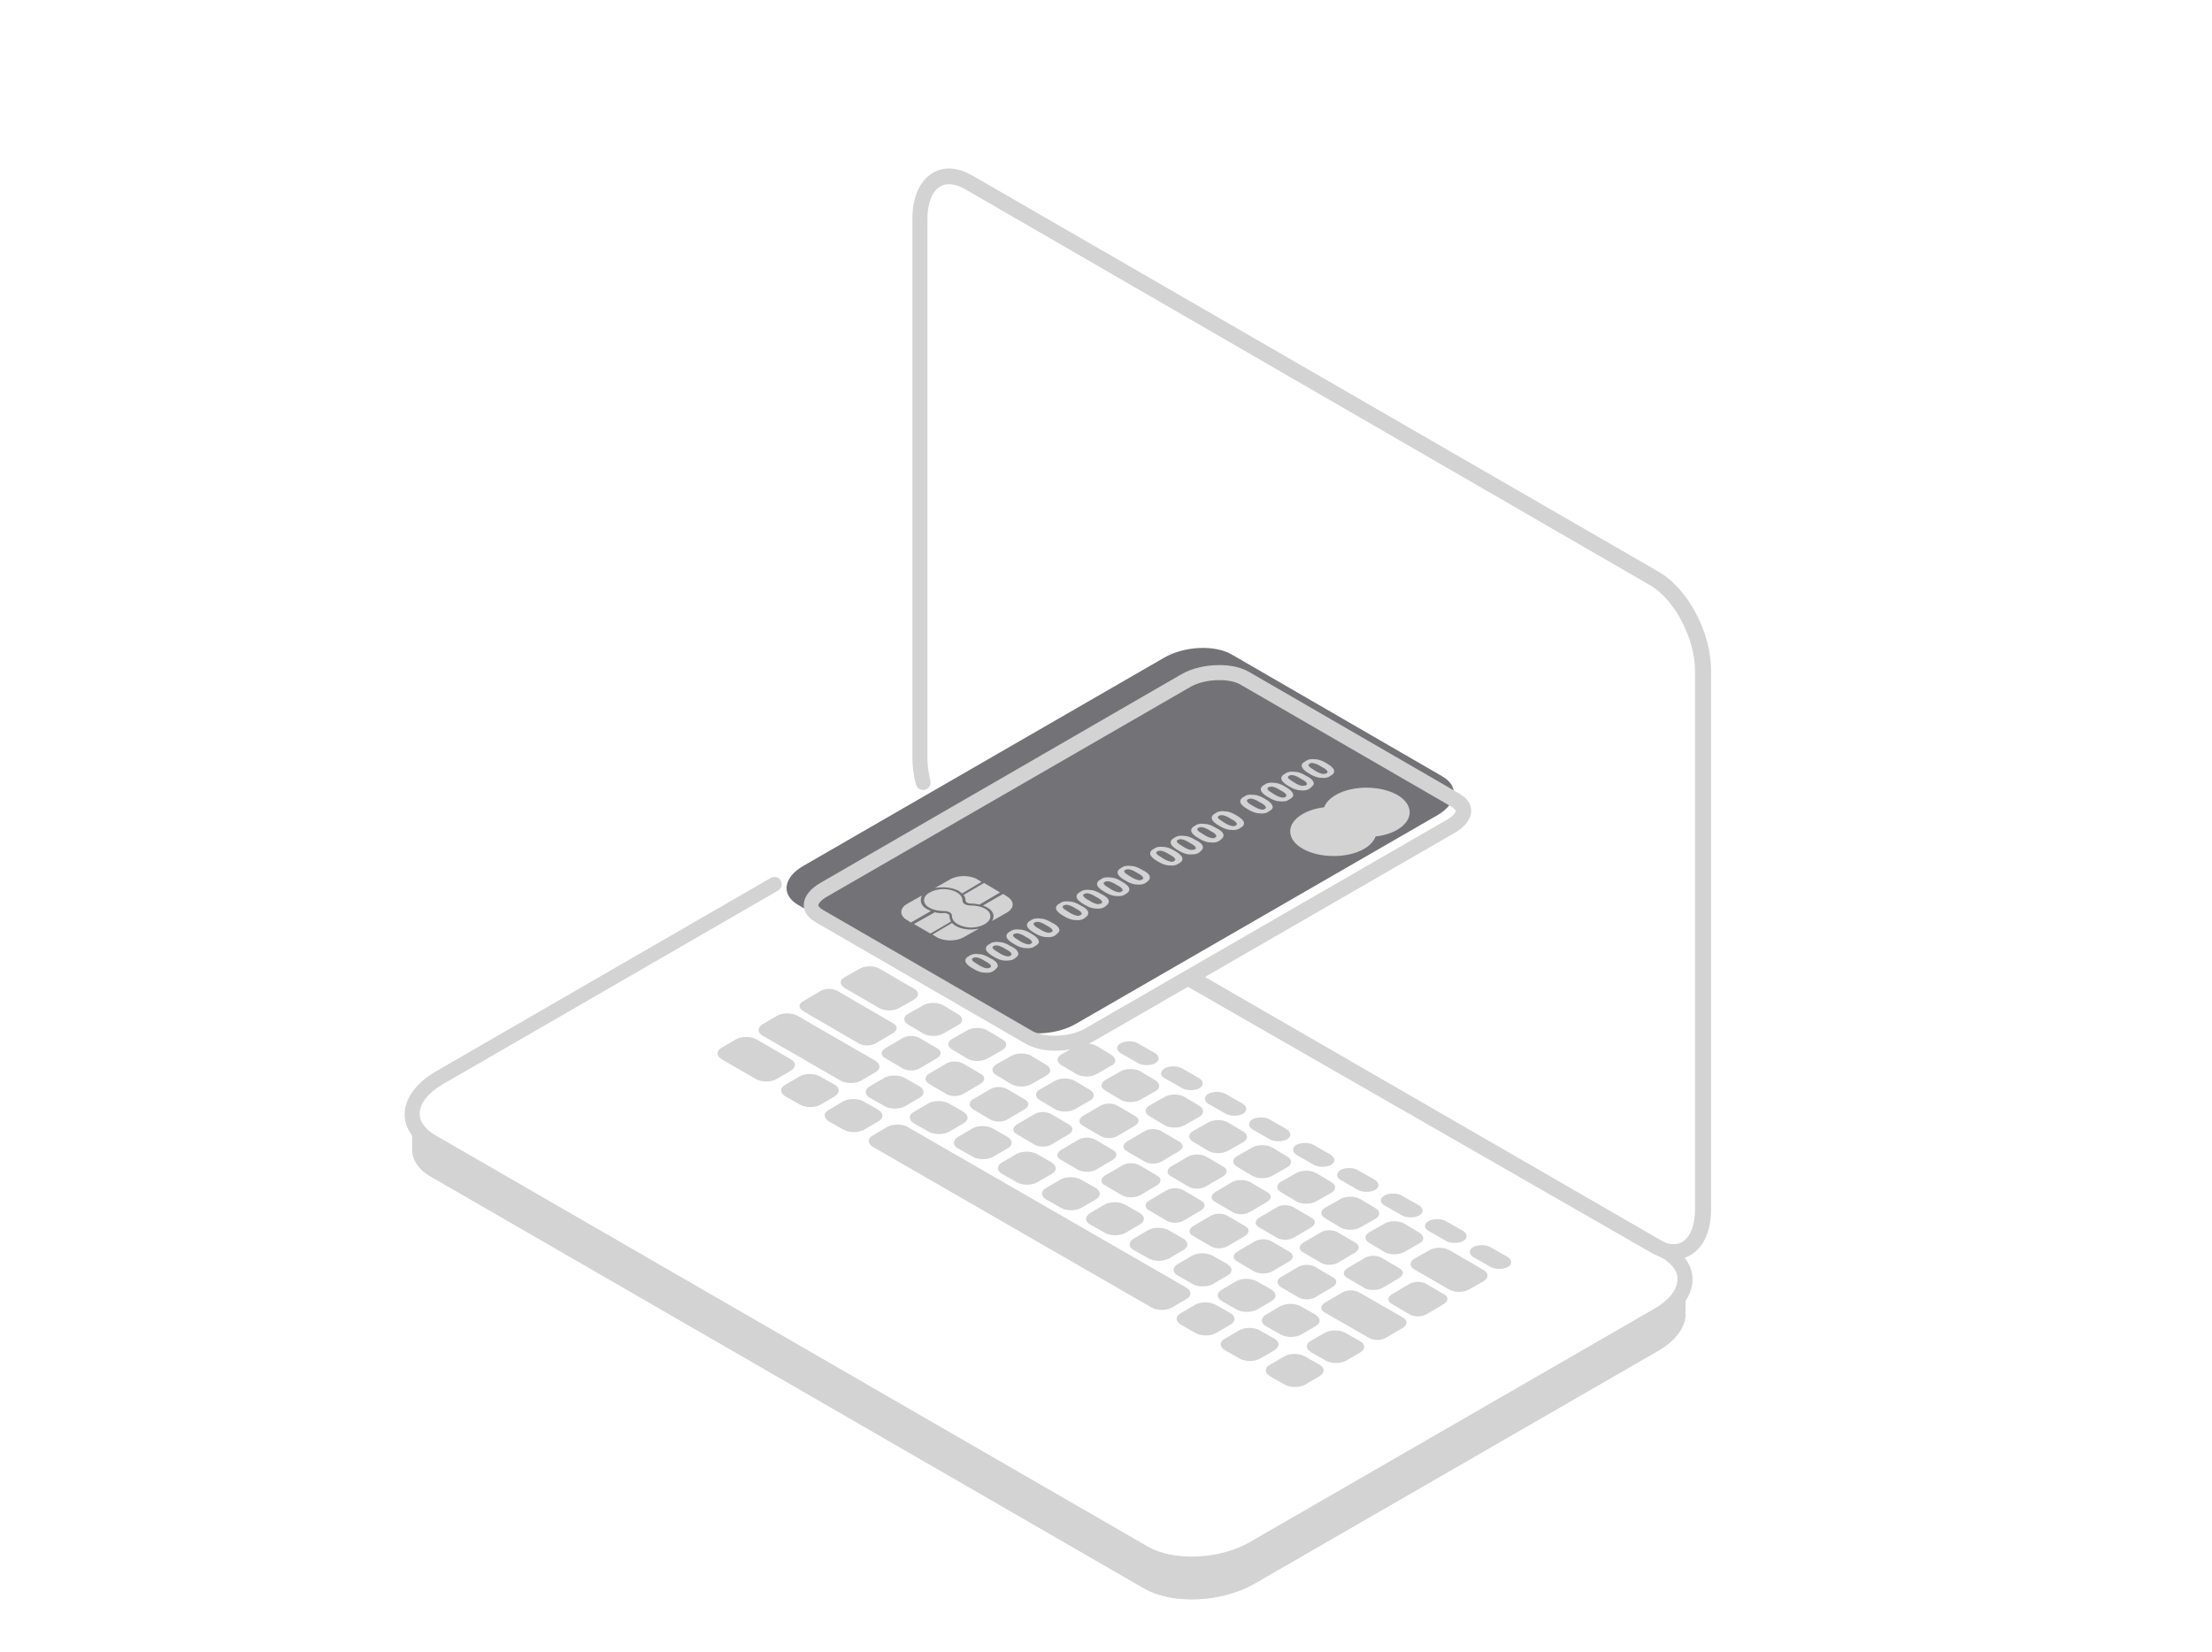
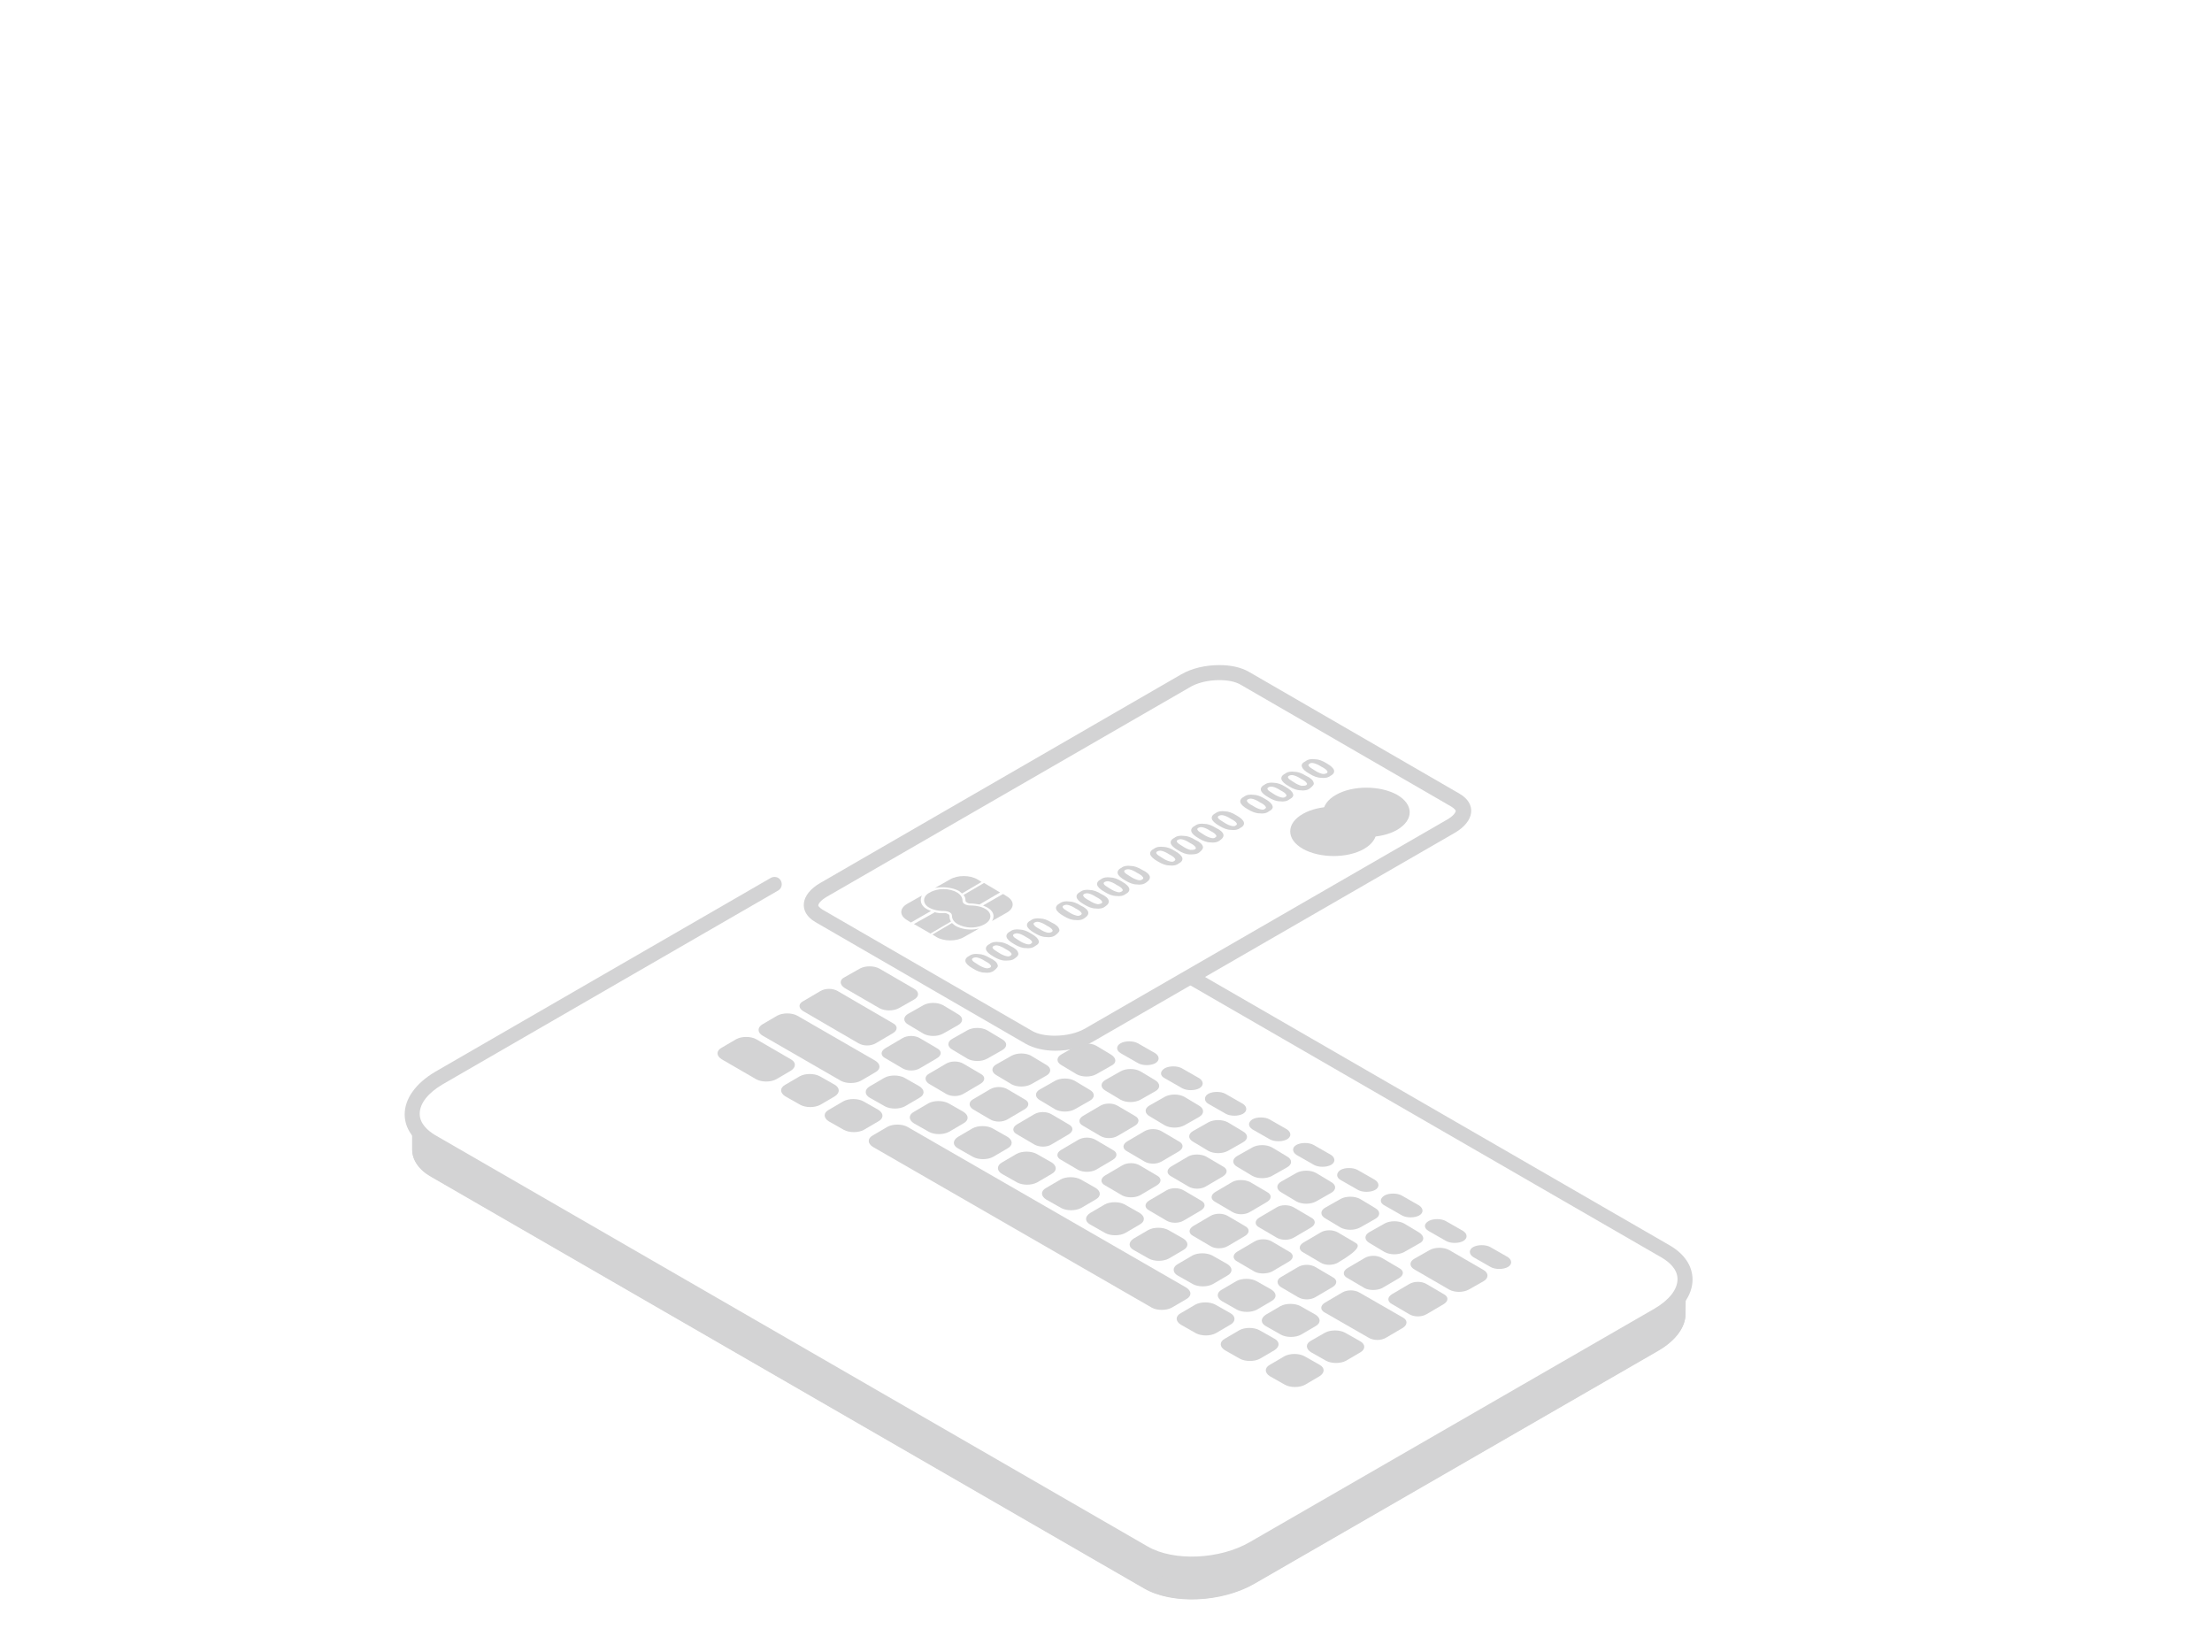
<svg xmlns="http://www.w3.org/2000/svg" width="249" height="186" viewBox="0 0 249 186" fill="none">
  <g>
    <path d="M189.679 143.978C189.679 145.387 188.665 146.853 186.636 148.037L141.093 174.306C137.429 176.392 131.905 176.674 128.749 174.814L48.541 128.532C47.02 127.63 46.343 126.446 46.4 125.206C46.4 125.262 46.4 125.319 46.4 125.431C46.4 125.488 46.4 129.378 46.4 129.434C46.4 130.561 47.132 131.689 48.541 132.478L128.805 178.816C131.962 180.62 137.485 180.395 141.149 178.309L186.692 152.039C188.721 150.855 189.736 149.333 189.736 147.924C189.679 147.586 189.736 144.993 189.679 143.978Z" fill="#D3D3D4" />
    <path d="M141.769 175.941L140.304 176.787C138.613 177.745 136.414 178.309 134.16 178.309C132.356 178.309 130.778 177.971 129.651 177.294L128.185 176.449C129.82 177.351 131.905 177.801 134.216 177.801C136.865 177.745 139.627 177.125 141.769 175.941ZM46.4 125.15C46.4 125.206 46.4 125.262 46.4 125.375C46.4 125.431 46.4 129.321 46.4 129.377C46.4 130.505 47.132 131.632 48.541 132.422L128.805 178.76C130.214 179.605 132.187 180 134.16 180C136.584 180 139.176 179.38 141.149 178.252L186.692 151.983C188.721 150.799 189.736 149.277 189.736 147.868C189.736 147.642 189.792 144.993 189.736 144.034C189.736 145.444 188.721 146.909 186.692 148.093L141.149 174.363C139.12 175.49 136.584 176.11 134.16 176.11C132.131 176.11 130.214 175.716 128.805 174.87L48.541 128.532C47.02 127.63 46.343 126.446 46.4 125.15Z" fill="#D3D3D4" />
    <path d="M126.156 118.554L128.128 119.681C128.636 119.963 129.537 119.963 130.045 119.681C130.552 119.4 130.552 118.892 130.045 118.554L128.072 117.426C127.565 117.145 126.663 117.145 126.156 117.426C125.648 117.708 125.592 118.216 126.156 118.554Z" fill="#D3D3D4" />
    <path d="M131.116 121.373L133.089 122.5C133.596 122.782 134.498 122.782 135.005 122.5C135.512 122.218 135.512 121.711 135.005 121.373L133.032 120.245C132.525 119.963 131.623 119.963 131.116 120.245C130.552 120.583 130.552 121.091 131.116 121.373Z" fill="#D3D3D4" />
    <path d="M136.021 124.248L137.994 125.375C138.501 125.657 139.403 125.657 139.91 125.375C140.417 125.093 140.417 124.586 139.91 124.248L137.937 123.12C137.43 122.838 136.528 122.838 136.021 123.12C135.514 123.402 135.514 123.966 136.021 124.248Z" fill="#D3D3D4" />
    <path d="M140.98 127.123L142.953 128.25C143.46 128.532 144.362 128.532 144.869 128.25C145.376 127.968 145.376 127.461 144.869 127.123L142.896 125.995C142.389 125.713 141.487 125.713 140.98 125.995C140.473 126.333 140.473 126.784 140.98 127.123Z" fill="#D3D3D4" />
    <path d="M145.941 129.998L147.914 131.125C148.421 131.407 149.323 131.407 149.83 131.125C150.337 130.843 150.337 130.336 149.83 129.998L147.857 128.87C147.35 128.588 146.448 128.588 145.941 128.87C145.433 129.152 145.433 129.659 145.941 129.998Z" fill="#D3D3D4" />
    <path d="M150.9 132.816L152.873 133.944C153.38 134.225 154.282 134.225 154.789 133.944C155.296 133.662 155.296 133.154 154.789 132.816L152.816 131.689C152.309 131.407 151.407 131.407 150.9 131.689C150.392 132.027 150.392 132.534 150.9 132.816Z" fill="#D3D3D4" />
    <path d="M155.86 135.691L157.833 136.819C158.34 137.1 159.242 137.1 159.749 136.819C160.256 136.537 160.256 136.029 159.749 135.691L157.776 134.564C157.269 134.282 156.367 134.282 155.86 134.564C155.296 134.902 155.296 135.409 155.86 135.691Z" fill="#D3D3D4" />
    <path d="M160.821 138.566L162.794 139.694C163.301 139.975 164.203 139.975 164.71 139.694C165.217 139.412 165.217 138.904 164.71 138.566L162.737 137.439C162.23 137.157 161.328 137.157 160.821 137.439C160.257 137.777 160.257 138.228 160.821 138.566Z" fill="#D3D3D4" />
    <path d="M165.837 141.498L167.81 142.625C168.317 142.907 169.219 142.907 169.726 142.625C170.234 142.343 170.234 141.836 169.726 141.498L167.754 140.37C167.246 140.088 166.345 140.088 165.837 140.37C165.33 140.652 165.33 141.159 165.837 141.498Z" fill="#D3D3D4" />
    <path d="M125.086 118.723L123.395 117.708C122.775 117.37 121.817 117.37 121.197 117.708L119.506 118.667C118.886 119.005 118.886 119.569 119.506 119.907L121.197 120.922C121.817 121.26 122.775 121.26 123.395 120.922L125.086 119.963C125.706 119.681 125.706 119.118 125.086 118.723Z" fill="#D3D3D4" />
    <path d="M130.045 121.598L128.354 120.583C127.734 120.245 126.776 120.245 126.156 120.583L124.465 121.542C123.845 121.88 123.845 122.444 124.465 122.782L126.156 123.797C126.776 124.135 127.734 124.135 128.354 123.797L130.045 122.838C130.665 122.5 130.609 121.936 130.045 121.598Z" fill="#D3D3D4" />
    <path d="M135.006 124.473L133.315 123.458C132.695 123.12 131.737 123.12 131.117 123.458L129.426 124.417C128.806 124.755 128.806 125.319 129.426 125.657L131.117 126.672C131.737 127.01 132.695 127.01 133.315 126.672L135.006 125.713C135.569 125.375 135.569 124.811 135.006 124.473Z" fill="#D3D3D4" />
    <path d="M139.91 127.348L138.219 126.333C137.599 125.995 136.641 125.995 136.021 126.333L134.33 127.292C133.71 127.63 133.71 128.194 134.33 128.532L136.021 129.547C136.641 129.885 137.599 129.885 138.219 129.547L139.91 128.588C140.53 128.25 140.53 127.686 139.91 127.348Z" fill="#D3D3D4" />
    <path d="M144.869 130.167L143.178 129.152C142.558 128.814 141.6 128.814 140.98 129.152L139.289 130.11C138.669 130.449 138.669 131.012 139.289 131.351L140.98 132.365C141.6 132.703 142.558 132.703 143.178 132.365L144.869 131.407C145.489 131.069 145.489 130.505 144.869 130.167Z" fill="#D3D3D4" />
    <path d="M149.83 133.042L148.139 132.027C147.519 131.689 146.561 131.689 145.941 132.027L144.25 132.985C143.63 133.324 143.63 133.887 144.25 134.226L145.941 135.24C146.561 135.578 147.519 135.578 148.139 135.24L149.83 134.282C150.45 133.944 150.45 133.38 149.83 133.042Z" fill="#D3D3D4" />
    <path d="M149.209 137.157L150.9 138.172C151.52 138.51 152.478 138.51 153.098 138.172L154.789 137.213C155.409 136.875 155.409 136.311 154.789 135.973L153.098 134.958C152.478 134.62 151.52 134.62 150.9 134.958L149.209 135.917C148.589 136.255 148.589 136.819 149.209 137.157Z" fill="#D3D3D4" />
    <path d="M159.75 138.735L158.059 137.721C157.439 137.382 156.481 137.382 155.861 137.721L154.17 138.679C153.55 139.017 153.55 139.581 154.17 139.919L155.861 140.934C156.481 141.272 157.439 141.272 158.059 140.934L159.75 139.975C160.37 139.694 160.37 139.13 159.75 138.735Z" fill="#D3D3D4" />
    <path d="M167.02 142.963L163.131 140.708C162.511 140.37 161.553 140.37 160.933 140.708L159.242 141.667C158.622 142.005 158.622 142.569 159.242 142.907L163.131 145.162C163.751 145.5 164.71 145.5 165.33 145.162L167.02 144.203C167.584 143.865 167.584 143.301 167.02 142.963Z" fill="#D3D3D4" />
    <path d="M95.1 111.226L98.989 113.48C99.609 113.819 100.567 113.819 101.187 113.48L102.878 112.522C103.498 112.184 103.498 111.62 102.878 111.282L98.989 109.027C98.369 108.689 97.41 108.689 96.79 109.027L95.1 109.985C94.48 110.267 94.48 110.831 95.1 111.226Z" fill="#D3D3D4" />
    <path d="M102.258 115.341L103.949 116.355C104.569 116.694 105.527 116.694 106.147 116.355L107.838 115.397C108.458 115.059 108.458 114.495 107.838 114.157L106.147 113.142C105.527 112.804 104.569 112.804 103.949 113.142L102.258 114.1C101.638 114.439 101.638 115.002 102.258 115.341Z" fill="#D3D3D4" />
    <path d="M108.91 119.174C109.53 119.512 110.488 119.512 111.108 119.174L112.799 118.216C113.419 117.877 113.419 117.314 112.799 116.976L111.108 115.961C110.488 115.623 109.53 115.623 108.91 115.961L107.219 116.919C106.599 117.257 106.599 117.821 107.219 118.159L108.91 119.174Z" fill="#D3D3D4" />
    <path d="M113.869 122.049C114.489 122.387 115.447 122.387 116.067 122.049L117.758 121.091C118.378 120.753 118.378 120.189 117.758 119.851L116.067 118.836C115.447 118.498 114.489 118.498 113.869 118.836L112.178 119.794C111.558 120.132 111.558 120.696 112.178 121.034L113.869 122.049Z" fill="#D3D3D4" />
    <path d="M118.773 121.654L117.082 122.613C116.462 122.951 116.462 123.515 117.082 123.853L118.773 124.868C119.393 125.206 120.351 125.206 120.971 124.868L122.662 123.909C123.282 123.571 123.282 123.007 122.662 122.669L120.971 121.654C120.351 121.316 119.393 121.316 118.773 121.654Z" fill="#D3D3D4" />
    <path d="M123.845 124.473L121.928 125.6C121.365 125.939 121.365 126.446 121.928 126.728L123.845 127.855C124.408 128.194 125.254 128.194 125.818 127.855L127.734 126.728C128.298 126.39 128.298 125.882 127.734 125.6L125.818 124.473C125.254 124.135 124.408 124.135 123.845 124.473Z" fill="#D3D3D4" />
    <path d="M128.806 127.348L126.889 128.475C126.326 128.814 126.326 129.321 126.889 129.603L128.806 130.73C129.369 131.069 130.215 131.069 130.778 130.73L132.695 129.603C133.258 129.265 133.258 128.757 132.695 128.475L130.778 127.348C130.215 127.01 129.369 127.01 128.806 127.348Z" fill="#D3D3D4" />
    <path d="M133.767 130.167L131.85 131.294C131.287 131.632 131.287 132.14 131.85 132.422L133.767 133.549C134.33 133.887 135.176 133.887 135.739 133.549L137.656 132.422C138.219 132.083 138.219 131.576 137.656 131.294L135.739 130.167C135.176 129.885 134.274 129.885 133.767 130.167Z" fill="#D3D3D4" />
    <path d="M138.726 133.042L136.809 134.169C136.246 134.507 136.246 135.015 136.809 135.297L138.726 136.424C139.289 136.762 140.135 136.762 140.698 136.424L142.615 135.297C143.178 134.958 143.178 134.451 142.615 134.169L140.698 133.042C140.135 132.76 139.233 132.76 138.726 133.042Z" fill="#D3D3D4" />
    <path d="M143.687 135.917L141.77 137.044C141.206 137.382 141.206 137.89 141.77 138.172L143.687 139.299C144.25 139.637 145.096 139.637 145.659 139.299L147.576 138.172C148.139 137.833 148.139 137.326 147.576 137.044L145.659 135.917C145.096 135.578 144.194 135.578 143.687 135.917Z" fill="#D3D3D4" />
-     <path d="M150.618 142.118L152.535 140.99C153.098 140.652 153.098 140.145 152.535 139.863L150.618 138.735C150.055 138.397 149.209 138.397 148.646 138.735L146.729 139.863C146.165 140.201 146.165 140.708 146.729 140.99L148.646 142.118C149.153 142.456 150.055 142.456 150.618 142.118Z" fill="#D3D3D4" />
+     <path d="M150.618 142.118C153.098 140.652 153.098 140.145 152.535 139.863L150.618 138.735C150.055 138.397 149.209 138.397 148.646 138.735L146.729 139.863C146.165 140.201 146.165 140.708 146.729 140.99L148.646 142.118C149.153 142.456 150.055 142.456 150.618 142.118Z" fill="#D3D3D4" />
    <path d="M155.579 144.993L157.496 143.865C158.059 143.527 158.059 143.02 157.496 142.738L155.579 141.61C155.016 141.272 154.17 141.272 153.606 141.61L151.69 142.738C151.126 143.076 151.126 143.583 151.69 143.865L153.606 144.993C154.114 145.274 155.016 145.274 155.579 144.993Z" fill="#D3D3D4" />
    <path d="M162.511 145.669L160.595 144.542C160.031 144.203 159.186 144.203 158.622 144.542L156.706 145.669C156.142 146.007 156.142 146.515 156.706 146.797L158.622 147.924C159.186 148.262 160.031 148.262 160.595 147.924L162.511 146.797C163.075 146.458 163.075 145.951 162.511 145.669Z" fill="#D3D3D4" />
    <path d="M90.421 113.819L96.621 117.426C97.184 117.765 98.03 117.765 98.594 117.426L100.51 116.299C101.074 115.961 101.074 115.453 100.51 115.172L94.31 111.564C93.746 111.225 92.901 111.225 92.337 111.564L90.421 112.691C89.857 112.973 89.857 113.48 90.421 113.819Z" fill="#D3D3D4" />
    <path d="M99.665 119.118L101.581 120.245C102.145 120.583 102.99 120.583 103.554 120.245L105.47 119.118C106.034 118.779 106.034 118.272 105.47 117.99L103.554 116.863C102.99 116.525 102.145 116.525 101.581 116.863L99.665 117.99C99.101 118.328 99.101 118.836 99.665 119.118Z" fill="#D3D3D4" />
    <path d="M104.568 121.993L106.484 123.12C107.048 123.458 107.893 123.458 108.457 123.12L110.373 121.993C110.937 121.654 110.937 121.147 110.373 120.865L108.457 119.738C107.893 119.4 107.048 119.4 106.484 119.738L104.568 120.865C104.06 121.147 104.06 121.654 104.568 121.993Z" fill="#D3D3D4" />
    <path d="M109.529 124.868L111.445 125.995C112.009 126.333 112.854 126.333 113.418 125.995L115.334 124.868C115.898 124.529 115.898 124.022 115.334 123.74L113.418 122.613C112.854 122.275 112.009 122.275 111.445 122.613L109.529 123.74C109.021 124.022 109.021 124.529 109.529 124.868Z" fill="#D3D3D4" />
    <path d="M118.378 128.814L120.295 127.686C120.858 127.348 120.858 126.841 120.295 126.559L118.378 125.431C117.814 125.093 116.969 125.093 116.405 125.431L114.489 126.559C113.925 126.897 113.925 127.404 114.489 127.686L116.405 128.814C116.969 129.152 117.871 129.152 118.378 128.814Z" fill="#D3D3D4" />
    <path d="M123.339 131.689L125.255 130.561C125.819 130.223 125.819 129.716 125.255 129.434L123.339 128.306C122.775 127.968 121.93 127.968 121.366 128.306L119.45 129.434C118.886 129.772 118.886 130.279 119.45 130.561L121.366 131.689C121.93 131.971 122.775 131.971 123.339 131.689Z" fill="#D3D3D4" />
    <path d="M128.298 134.564L130.214 133.436C130.778 133.098 130.778 132.591 130.214 132.309L128.298 131.181C127.734 130.843 126.889 130.843 126.325 131.181L124.409 132.309C123.845 132.647 123.845 133.154 124.409 133.436L126.325 134.564C126.889 134.846 127.734 134.846 128.298 134.564Z" fill="#D3D3D4" />
    <path d="M133.259 137.382L135.175 136.255C135.739 135.917 135.739 135.409 135.175 135.127L133.259 134C132.695 133.662 131.85 133.662 131.286 134L129.37 135.127C128.806 135.466 128.806 135.973 129.37 136.255L131.286 137.382C131.85 137.721 132.695 137.721 133.259 137.382Z" fill="#D3D3D4" />
    <path d="M138.218 140.257L140.134 139.13C140.698 138.792 140.698 138.284 140.134 138.002L138.218 136.875C137.654 136.537 136.809 136.537 136.245 136.875L134.329 138.002C133.765 138.341 133.765 138.848 134.329 139.13L136.245 140.257C136.752 140.596 137.654 140.596 138.218 140.257Z" fill="#D3D3D4" />
    <path d="M143.179 143.132L145.095 142.005C145.659 141.667 145.659 141.159 145.095 140.877L143.179 139.75C142.615 139.412 141.77 139.412 141.206 139.75L139.29 140.877C138.726 141.216 138.726 141.723 139.29 142.005L141.206 143.132C141.713 143.414 142.615 143.414 143.179 143.132Z" fill="#D3D3D4" />
    <path d="M144.193 144.88L146.109 146.007C146.673 146.346 147.518 146.346 148.082 146.007L149.998 144.88C150.562 144.542 150.562 144.034 149.998 143.752L148.082 142.625C147.518 142.287 146.673 142.287 146.109 142.625L144.193 143.752C143.685 144.034 143.685 144.542 144.193 144.88Z" fill="#D3D3D4" />
    <path d="M157.946 148.319L153.042 145.5C152.478 145.162 151.633 145.162 151.069 145.5L149.153 146.627C148.589 146.966 148.589 147.473 149.153 147.755L154.057 150.574C154.62 150.912 155.466 150.912 156.029 150.574L157.946 149.446C158.453 149.108 158.453 148.601 157.946 148.319Z" fill="#D3D3D4" />
    <path d="M85.855 116.581L94.648 121.654C95.268 121.993 96.283 121.993 96.903 121.654L98.537 120.696C99.157 120.358 99.157 119.794 98.537 119.399L89.745 114.326C89.125 113.988 88.11 113.988 87.49 114.326L85.855 115.284C85.235 115.623 85.235 116.243 85.855 116.581Z" fill="#D3D3D4" />
    <path d="M97.918 123.571L99.609 124.529C100.229 124.868 101.243 124.868 101.863 124.529L103.498 123.571C104.118 123.233 104.118 122.669 103.498 122.275L101.807 121.316C101.187 120.978 100.172 120.978 99.552 121.316L97.918 122.275C97.298 122.613 97.298 123.233 97.918 123.571Z" fill="#D3D3D4" />
    <path d="M102.877 126.446L104.568 127.404C105.188 127.743 106.202 127.743 106.822 127.404L108.457 126.446C109.077 126.108 109.077 125.544 108.457 125.15L106.766 124.191C106.146 123.853 105.131 123.853 104.511 124.191L102.877 125.15C102.257 125.488 102.257 126.051 102.877 126.446Z" fill="#D3D3D4" />
    <path d="M107.838 129.265L109.529 130.223C110.149 130.561 111.163 130.561 111.783 130.223L113.418 129.265C114.038 128.926 114.038 128.363 113.418 127.968L111.727 127.01C111.107 126.672 110.092 126.672 109.472 127.01L107.838 127.968C107.218 128.363 107.218 128.926 107.838 129.265Z" fill="#D3D3D4" />
    <path d="M112.799 132.14L114.49 133.098C115.11 133.436 116.124 133.436 116.744 133.098L118.379 132.14C118.999 131.801 118.999 131.238 118.379 130.843L116.688 129.885C116.068 129.547 115.053 129.547 114.433 129.885L112.799 130.843C112.179 131.181 112.179 131.801 112.799 132.14Z" fill="#D3D3D4" />
    <path d="M117.758 135.015L119.449 135.973C120.069 136.311 121.083 136.311 121.703 135.973L123.338 135.015C123.958 134.676 123.958 134.113 123.338 133.718L121.647 132.76C121.027 132.422 120.012 132.422 119.392 132.76L117.758 133.718C117.138 134.056 117.138 134.62 117.758 135.015Z" fill="#D3D3D4" />
    <path d="M122.719 137.833L124.41 138.792C125.03 139.13 126.044 139.13 126.664 138.792L128.299 137.833C128.919 137.495 128.919 136.931 128.299 136.537L126.608 135.578C125.988 135.24 124.973 135.24 124.353 135.578L122.719 136.537C122.099 136.931 122.099 137.495 122.719 137.833Z" fill="#D3D3D4" />
    <path d="M127.621 140.708L129.312 141.667C129.932 142.005 130.947 142.005 131.567 141.667L133.201 140.708C133.821 140.37 133.821 139.806 133.201 139.412L131.51 138.453C130.89 138.115 129.876 138.115 129.256 138.453L127.621 139.412C127.001 139.806 127.001 140.37 127.621 140.708Z" fill="#D3D3D4" />
    <path d="M132.582 143.583L134.273 144.542C134.893 144.88 135.908 144.88 136.528 144.542L138.162 143.583C138.782 143.245 138.782 142.681 138.162 142.287L136.471 141.328C135.851 140.99 134.837 140.99 134.217 141.328L132.582 142.287C131.962 142.625 131.962 143.245 132.582 143.583Z" fill="#D3D3D4" />
    <path d="M137.543 146.458L139.234 147.417C139.854 147.755 140.868 147.755 141.488 147.417L143.123 146.458C143.743 146.12 143.743 145.556 143.123 145.162L141.432 144.203C140.812 143.865 139.798 143.865 139.177 144.203L137.543 145.162C136.923 145.5 136.923 146.064 137.543 146.458Z" fill="#D3D3D4" />
    <path d="M142.502 149.277L144.193 150.235C144.813 150.574 145.827 150.574 146.447 150.235L148.082 149.277C148.702 148.939 148.702 148.375 148.082 147.98L146.391 147.022C145.771 146.684 144.756 146.684 144.136 147.022L142.502 147.98C141.882 148.375 141.882 148.939 142.502 149.277Z" fill="#D3D3D4" />
    <path d="M153.1 150.968L151.409 150.01C150.789 149.672 149.774 149.672 149.154 150.01L147.576 150.912C146.956 151.25 146.956 151.814 147.576 152.208L149.267 153.167C149.887 153.505 150.902 153.505 151.522 153.167L153.156 152.208C153.72 151.87 153.72 151.306 153.1 150.968Z" fill="#D3D3D4" />
    <path d="M89.013 119.23L85.124 116.975C84.504 116.637 83.489 116.637 82.869 116.975L81.234 117.934C80.614 118.272 80.614 118.836 81.234 119.23L85.124 121.485C85.743 121.824 86.758 121.824 87.378 121.485L89.013 120.527C89.633 120.132 89.633 119.569 89.013 119.23Z" fill="#D3D3D4" />
    <path d="M93.973 122.105L92.282 121.147C91.662 120.809 90.647 120.809 90.027 121.147L88.392 122.105C87.772 122.444 87.772 123.007 88.392 123.402L90.084 124.36C90.704 124.699 91.718 124.699 92.338 124.36L93.973 123.402C94.593 123.007 94.536 122.444 93.973 122.105Z" fill="#D3D3D4" />
    <path d="M98.875 124.924L97.184 123.966C96.564 123.627 95.549 123.627 94.929 123.966L93.295 124.924C92.675 125.262 92.675 125.826 93.295 126.221L94.986 127.179C95.606 127.517 96.62 127.517 97.24 127.179L98.875 126.221C99.495 125.882 99.495 125.319 98.875 124.924Z" fill="#D3D3D4" />
    <path d="M133.54 144.936L102.145 126.841C101.525 126.502 100.51 126.502 99.89 126.841L98.256 127.799C97.636 128.137 97.636 128.701 98.256 129.096L129.651 147.191C130.271 147.529 131.286 147.529 131.906 147.191L133.54 146.233C134.16 145.895 134.16 145.331 133.54 144.936Z" fill="#D3D3D4" />
    <path d="M138.5 147.811L136.809 146.853C136.189 146.515 135.174 146.515 134.554 146.853L132.92 147.811C132.3 148.149 132.3 148.713 132.92 149.108L134.611 150.066C135.231 150.404 136.245 150.404 136.865 150.066L138.5 149.108C139.12 148.77 139.12 148.149 138.5 147.811Z" fill="#D3D3D4" />
    <path d="M143.461 150.686L141.77 149.728C141.15 149.39 140.135 149.39 139.515 149.728L137.881 150.686C137.261 151.024 137.261 151.588 137.881 151.983L139.572 152.941C140.192 153.279 141.206 153.279 141.826 152.941L143.461 151.983C144.081 151.588 144.081 151.024 143.461 150.686Z" fill="#D3D3D4" />
    <path d="M148.533 153.618L146.842 152.659C146.222 152.321 145.208 152.321 144.588 152.659L142.953 153.618C142.333 153.956 142.333 154.52 142.953 154.914L144.644 155.873C145.264 156.211 146.279 156.211 146.899 155.873L148.533 154.914C149.153 154.52 149.153 153.956 148.533 153.618Z" fill="#D3D3D4" />
-     <path d="M188.44 141.779C187.595 141.779 186.749 141.498 185.847 140.99L133.879 111.169C133.484 110.944 133.315 110.436 133.54 110.042C133.766 109.647 134.273 109.478 134.668 109.703L186.636 139.525C187.369 139.919 188.44 140.314 189.342 139.806C190.244 139.299 190.807 137.946 190.807 136.142V75.542C190.807 71.877 188.496 67.48 185.791 65.902L108.571 21.255C107.838 20.86 106.767 20.466 105.865 20.973C104.963 21.48 104.4 22.833 104.4 24.637V85.294C104.4 86.14 104.512 86.985 104.738 87.887C104.851 88.338 104.569 88.789 104.118 88.902C103.667 89.015 103.216 88.733 103.103 88.282C102.821 87.267 102.709 86.252 102.709 85.238V24.581C102.709 22.157 103.554 20.297 105.02 19.451C106.26 18.718 107.838 18.831 109.416 19.733L186.749 64.38C190.018 66.297 192.611 71.145 192.611 75.485V136.142C192.611 138.566 191.766 140.426 190.3 141.272C189.736 141.61 189.116 141.779 188.44 141.779Z" fill="#D3D3D4" />
    <path d="M134.16 176.956C132.018 176.956 129.933 176.505 128.355 175.603L48.091 129.265C46.456 128.306 45.554 126.953 45.554 125.431C45.554 123.684 46.794 121.936 48.993 120.64L86.757 98.823C87.152 98.598 87.659 98.711 87.885 99.105C88.11 99.5 87.997 100.007 87.603 100.233L49.838 122.049C48.204 123.007 47.245 124.191 47.245 125.375C47.245 126.502 48.204 127.292 48.936 127.743L129.2 174.081C132.131 175.772 137.317 175.547 140.699 173.574L186.242 147.304C187.876 146.346 188.834 145.162 188.834 143.978C188.834 142.85 187.876 142.061 187.143 141.61L133.653 110.718C133.258 110.493 133.089 109.985 133.371 109.591C133.653 109.196 134.104 109.027 134.498 109.309L187.989 140.201C189.623 141.159 190.525 142.512 190.525 144.034C190.525 145.782 189.285 147.529 187.087 148.826L141.544 175.096C139.402 176.279 136.753 176.956 134.16 176.956Z" fill="#D3D3D4" />
-     <path d="M113.531 115.566L89.858 101.868C87.885 100.74 88.167 98.767 90.422 97.471L131.061 74.02C133.316 72.723 136.754 72.554 138.67 73.681L162.344 87.38C164.316 88.507 164.034 90.48 161.78 91.777L121.141 115.228C118.942 116.524 115.504 116.694 113.531 115.566Z" fill="#737377" />
    <path d="M137.261 76.556C138.219 76.556 139.121 76.725 139.741 77.12L163.414 90.819C163.753 91.044 163.865 91.213 163.865 91.269C163.865 91.439 163.64 91.833 162.851 92.284L122.212 115.735C121.253 116.299 120.013 116.581 118.717 116.581C117.759 116.581 116.857 116.412 116.237 116.073L92.564 102.375C92.225 102.149 92.113 101.98 92.113 101.924C92.113 101.755 92.338 101.36 93.127 100.909L133.766 77.458C134.725 76.838 136.021 76.556 137.261 76.556ZM137.261 74.865C135.739 74.865 134.161 75.203 132.921 75.936L92.338 99.387C90.084 100.684 89.858 102.657 91.774 103.784L115.448 117.483C116.35 117.99 117.533 118.272 118.773 118.272C120.295 118.272 121.873 117.934 123.113 117.201L163.753 93.75C166.007 92.453 166.233 90.48 164.316 89.353L140.643 75.654C139.685 75.091 138.501 74.865 137.261 74.865Z" fill="#D3D3D4" />
    <path d="M114.602 107.223C114.545 106.998 114.264 106.716 113.756 106.49C113.305 106.208 112.855 106.039 112.46 106.039C112.065 105.983 111.671 106.039 111.389 106.265C111.051 106.434 110.938 106.659 110.994 106.885C111.051 107.11 111.333 107.392 111.84 107.674C112.291 107.956 112.742 108.125 113.136 108.125C113.531 108.125 113.925 108.125 114.207 107.899C114.545 107.674 114.715 107.448 114.602 107.223ZM113.249 107.618C113.024 107.561 112.742 107.448 112.404 107.223C112.065 106.998 111.84 106.885 111.784 106.772C111.671 106.659 111.727 106.547 111.84 106.49C111.953 106.434 112.122 106.377 112.347 106.434C112.573 106.49 112.855 106.603 113.193 106.828C113.531 106.998 113.756 107.167 113.813 107.279C113.925 107.392 113.869 107.505 113.756 107.561C113.644 107.674 113.475 107.674 113.249 107.618ZM119.224 104.573C119.167 104.348 118.886 104.066 118.378 103.841C117.927 103.559 117.476 103.39 117.082 103.39C116.687 103.333 116.293 103.39 116.011 103.615C115.673 103.784 115.56 104.01 115.616 104.235C115.673 104.461 115.955 104.743 116.462 105.024C116.913 105.306 117.364 105.475 117.758 105.475C118.153 105.532 118.547 105.475 118.829 105.25C119.167 104.968 119.337 104.799 119.224 104.573ZM117.871 104.968C117.646 104.912 117.364 104.799 117.026 104.573C116.687 104.404 116.462 104.235 116.406 104.123C116.293 104.01 116.349 103.897 116.462 103.841C116.575 103.784 116.744 103.728 116.969 103.784C117.195 103.841 117.476 103.953 117.815 104.179C118.153 104.348 118.378 104.517 118.435 104.63C118.547 104.743 118.491 104.855 118.378 104.912C118.266 104.968 118.096 105.024 117.871 104.968ZM116.913 105.87C116.856 105.645 116.575 105.363 116.067 105.081C115.616 104.799 115.165 104.63 114.771 104.63C114.376 104.573 113.982 104.63 113.7 104.855C113.362 105.024 113.249 105.25 113.305 105.475C113.362 105.701 113.644 105.983 114.151 106.265C114.602 106.547 115.053 106.716 115.447 106.716C115.842 106.772 116.236 106.716 116.518 106.49C116.856 106.321 117.026 106.096 116.913 105.87ZM115.56 106.265C115.335 106.208 115.053 106.096 114.715 105.87C114.376 105.645 114.151 105.532 114.095 105.419C113.982 105.306 114.038 105.194 114.151 105.137C114.264 105.081 114.433 105.024 114.658 105.081C114.884 105.137 115.165 105.25 115.504 105.475C115.842 105.645 116.067 105.814 116.124 105.926C116.236 106.039 116.18 106.152 116.067 106.208C115.955 106.321 115.786 106.321 115.56 106.265ZM112.291 108.576C112.235 108.35 111.953 108.069 111.445 107.843C110.994 107.561 110.544 107.392 110.149 107.392C109.754 107.336 109.36 107.392 109.078 107.618C108.74 107.787 108.627 108.012 108.684 108.238C108.74 108.463 109.022 108.745 109.529 109.027C109.98 109.309 110.431 109.478 110.825 109.478C111.22 109.534 111.614 109.478 111.896 109.252C112.235 108.971 112.404 108.801 112.291 108.576ZM110.938 108.971C110.713 108.914 110.431 108.801 110.093 108.576C109.754 108.35 109.529 108.238 109.473 108.125C109.36 108.012 109.416 107.899 109.529 107.843C109.642 107.787 109.811 107.73 110.036 107.787C110.262 107.843 110.544 107.956 110.882 108.181C111.22 108.35 111.445 108.52 111.502 108.632C111.614 108.745 111.558 108.858 111.445 108.914C111.333 108.971 111.164 109.027 110.938 108.971ZM124.804 101.36C124.748 101.135 124.466 100.853 123.958 100.627C123.508 100.346 123.057 100.176 122.662 100.176C122.267 100.12 121.873 100.176 121.591 100.402C121.253 100.571 121.14 100.797 121.197 101.022C121.253 101.248 121.535 101.529 122.042 101.811C122.493 102.093 122.944 102.262 123.338 102.262C123.733 102.319 124.128 102.262 124.409 102.037C124.748 101.811 124.86 101.586 124.804 101.36ZM123.451 101.755C123.226 101.698 122.944 101.586 122.606 101.36C122.267 101.191 122.042 101.022 121.986 100.909C121.873 100.797 121.929 100.684 122.042 100.627C122.155 100.571 122.324 100.515 122.549 100.571C122.775 100.627 123.057 100.74 123.395 100.966C123.733 101.135 123.958 101.304 124.015 101.417C124.128 101.529 124.071 101.642 123.958 101.698C123.789 101.755 123.62 101.811 123.451 101.755ZM129.426 98.654C129.369 98.429 129.088 98.147 128.58 97.921C128.129 97.64 127.679 97.471 127.284 97.471C126.889 97.414 126.495 97.471 126.213 97.696C125.875 97.865 125.762 98.091 125.818 98.316C125.875 98.542 126.157 98.823 126.664 99.105C127.115 99.387 127.566 99.556 127.96 99.556C128.355 99.613 128.749 99.556 129.031 99.331C129.369 99.105 129.482 98.88 129.426 98.654ZM128.073 99.049C127.848 98.993 127.566 98.88 127.228 98.654C126.889 98.429 126.664 98.316 126.608 98.203C126.495 98.091 126.551 97.978 126.664 97.921C126.777 97.865 126.946 97.809 127.171 97.865C127.397 97.921 127.679 98.034 128.017 98.26C128.355 98.429 128.58 98.598 128.637 98.711C128.749 98.823 128.693 98.936 128.58 98.993C128.411 99.105 128.242 99.105 128.073 99.049ZM127.115 100.007C127.059 99.782 126.777 99.5 126.269 99.218C125.818 98.936 125.368 98.767 124.973 98.767C124.578 98.711 124.184 98.767 123.902 98.993C123.564 99.162 123.451 99.387 123.508 99.613C123.564 99.838 123.846 100.12 124.353 100.402C124.804 100.684 125.255 100.853 125.649 100.853C126.044 100.909 126.439 100.853 126.72 100.627C127.059 100.458 127.171 100.233 127.115 100.007ZM125.762 100.402C125.537 100.346 125.255 100.233 124.917 100.007C124.578 99.782 124.353 99.669 124.297 99.556C124.184 99.444 124.24 99.331 124.353 99.275C124.466 99.218 124.635 99.162 124.86 99.218C125.086 99.275 125.368 99.387 125.706 99.613C126.044 99.782 126.269 99.951 126.326 100.064C126.439 100.176 126.382 100.289 126.269 100.346C126.1 100.458 125.931 100.458 125.762 100.402ZM122.493 102.657C122.437 102.431 122.155 102.149 121.647 101.924C121.197 101.642 120.746 101.473 120.351 101.473C119.957 101.417 119.562 101.473 119.28 101.698C118.942 101.868 118.829 102.093 118.886 102.319C118.942 102.544 119.224 102.826 119.731 103.108C120.182 103.39 120.633 103.559 121.027 103.559C121.422 103.615 121.817 103.559 122.098 103.333C122.437 103.108 122.549 102.882 122.493 102.657ZM121.14 103.051C120.915 102.995 120.633 102.882 120.295 102.657C119.957 102.431 119.731 102.319 119.675 102.206C119.562 102.093 119.618 101.98 119.731 101.924C119.844 101.868 120.013 101.811 120.238 101.868C120.464 101.924 120.746 102.037 121.084 102.262C121.422 102.431 121.647 102.6 121.704 102.713C121.817 102.826 121.76 102.939 121.647 102.995C121.478 103.108 121.309 103.108 121.14 103.051ZM133.09 96.569C133.033 96.343 132.751 96.061 132.244 95.779C131.793 95.498 131.342 95.328 130.948 95.328C130.553 95.272 130.159 95.328 129.877 95.554C129.539 95.723 129.426 95.948 129.482 96.174C129.539 96.4 129.82 96.681 130.328 96.963C130.779 97.245 131.23 97.414 131.624 97.414C132.019 97.471 132.413 97.414 132.695 97.189C133.033 97.02 133.146 96.794 133.09 96.569ZM131.68 96.963C131.455 96.907 131.173 96.794 130.835 96.569C130.497 96.343 130.271 96.23 130.215 96.118C130.102 96.005 130.159 95.892 130.271 95.836C130.384 95.779 130.553 95.723 130.779 95.779C131.004 95.836 131.286 95.948 131.624 96.174C131.962 96.343 132.188 96.512 132.244 96.625C132.357 96.738 132.3 96.85 132.188 96.907C132.075 97.02 131.906 97.02 131.68 96.963ZM137.712 93.919C137.655 93.694 137.373 93.412 136.866 93.186C136.415 92.904 135.964 92.735 135.57 92.735C135.175 92.679 134.781 92.735 134.499 92.961C134.161 93.13 134.048 93.355 134.104 93.581C134.161 93.806 134.442 94.088 134.95 94.37C135.401 94.652 135.851 94.821 136.246 94.821C136.641 94.877 137.035 94.821 137.317 94.596C137.655 94.37 137.768 94.145 137.712 93.919ZM136.302 94.314C136.077 94.257 135.795 94.145 135.457 93.919C135.119 93.694 134.893 93.581 134.837 93.468C134.724 93.355 134.781 93.243 134.893 93.186C135.006 93.13 135.175 93.073 135.401 93.13C135.626 93.186 135.908 93.299 136.246 93.525C136.584 93.694 136.81 93.863 136.866 93.975C136.979 94.088 136.922 94.201 136.81 94.257C136.697 94.37 136.528 94.37 136.302 94.314ZM135.401 95.272C135.344 95.046 135.062 94.765 134.555 94.539C134.104 94.257 133.653 94.088 133.259 94.088C132.864 94.032 132.47 94.088 132.188 94.314C131.85 94.483 131.737 94.708 131.793 94.934C131.85 95.159 132.131 95.441 132.639 95.723C133.09 96.005 133.54 96.174 133.935 96.174C134.33 96.174 134.724 96.174 135.006 95.948C135.344 95.667 135.457 95.498 135.401 95.272ZM133.991 95.667C133.766 95.61 133.484 95.498 133.146 95.272C132.808 95.046 132.582 94.934 132.526 94.821C132.413 94.708 132.47 94.596 132.582 94.539C132.695 94.483 132.864 94.426 133.09 94.483C133.315 94.539 133.597 94.652 133.935 94.877C134.273 95.046 134.499 95.216 134.555 95.328C134.668 95.441 134.611 95.554 134.499 95.61C134.386 95.667 134.217 95.667 133.991 95.667ZM140.022 92.566C139.966 92.341 139.684 92.059 139.177 91.777C138.726 91.495 138.275 91.326 137.881 91.326C137.486 91.27 137.091 91.326 136.81 91.551C136.471 91.721 136.359 91.946 136.415 92.171C136.471 92.397 136.753 92.679 137.261 92.961C137.712 93.243 138.162 93.412 138.557 93.412C138.952 93.468 139.346 93.412 139.628 93.186C139.966 93.017 140.079 92.792 140.022 92.566ZM138.613 92.961C138.388 92.904 138.106 92.792 137.768 92.566C137.43 92.341 137.204 92.228 137.148 92.115C137.035 92.002 137.091 91.89 137.204 91.833C137.317 91.777 137.486 91.721 137.712 91.777C137.937 91.833 138.219 91.946 138.557 92.171C138.895 92.341 139.121 92.51 139.177 92.623C139.29 92.735 139.233 92.848 139.121 92.904C139.008 93.017 138.839 93.017 138.613 92.961ZM146.561 86.309C146.617 86.534 146.899 86.816 147.406 87.098C147.857 87.38 148.308 87.549 148.703 87.549C149.097 87.605 149.492 87.549 149.774 87.323C150.112 87.154 150.225 86.929 150.168 86.703C150.112 86.478 149.83 86.196 149.323 85.914C148.872 85.632 148.421 85.463 148.026 85.463C147.632 85.407 147.237 85.463 146.955 85.689C146.617 85.858 146.448 86.083 146.561 86.309ZM147.914 85.914C148.139 85.971 148.421 86.083 148.759 86.309C149.097 86.478 149.323 86.647 149.379 86.76C149.492 86.873 149.435 86.985 149.323 87.042C149.21 87.098 148.985 87.154 148.815 87.098C148.59 87.042 148.308 86.929 147.97 86.703C147.632 86.478 147.406 86.365 147.35 86.252C147.237 86.14 147.294 86.027 147.406 85.971C147.519 85.858 147.688 85.858 147.914 85.914ZM145.546 89.353C145.49 89.127 145.208 88.846 144.701 88.564C144.25 88.282 143.799 88.113 143.404 88.113C143.01 88.056 142.615 88.113 142.333 88.338C141.995 88.507 141.883 88.733 141.939 88.958C141.995 89.184 142.277 89.466 142.784 89.748C143.235 90.029 143.686 90.198 144.081 90.198C144.475 90.255 144.87 90.198 145.152 89.973C145.49 89.804 145.659 89.578 145.546 89.353ZM144.193 89.748C143.968 89.691 143.686 89.578 143.348 89.353C143.01 89.127 142.784 89.015 142.728 88.902C142.615 88.789 142.672 88.676 142.784 88.62C142.897 88.564 143.066 88.507 143.292 88.564C143.517 88.62 143.799 88.733 144.137 88.958C144.475 89.127 144.701 89.296 144.757 89.409C144.87 89.522 144.813 89.635 144.701 89.691C144.588 89.804 144.363 89.804 144.193 89.748ZM147.857 88.056C147.801 87.831 147.519 87.549 147.012 87.323C146.561 87.042 146.11 86.873 145.715 86.873C145.321 86.816 144.926 86.873 144.644 87.098C144.306 87.267 144.193 87.493 144.25 87.718C144.306 87.944 144.588 88.225 145.095 88.507C145.546 88.789 145.997 88.958 146.392 88.958C146.786 89.015 147.181 88.958 147.463 88.733C147.801 88.451 147.97 88.282 147.857 88.056ZM146.504 88.451C146.279 88.395 145.997 88.282 145.659 88.056C145.321 87.831 145.095 87.718 145.039 87.605C144.926 87.493 144.983 87.38 145.095 87.323C145.208 87.267 145.377 87.211 145.603 87.267C145.828 87.323 146.11 87.436 146.448 87.662C146.786 87.831 147.012 88 147.068 88.113C147.181 88.225 147.124 88.338 147.012 88.395C146.899 88.451 146.674 88.451 146.504 88.451ZM143.235 90.706C143.179 90.48 142.897 90.198 142.39 89.917C141.939 89.635 141.488 89.466 141.093 89.466C140.699 89.409 140.304 89.466 140.022 89.691C139.684 89.86 139.572 90.086 139.628 90.311C139.684 90.537 139.966 90.819 140.473 91.1C140.924 91.382 141.375 91.551 141.77 91.551C142.164 91.608 142.559 91.551 142.841 91.326C143.179 91.157 143.348 90.931 143.235 90.706ZM141.883 91.1C141.657 91.044 141.375 90.931 141.037 90.706C140.699 90.537 140.473 90.368 140.417 90.255C140.304 90.142 140.361 90.029 140.473 89.973C140.586 89.917 140.755 89.86 140.981 89.917C141.206 89.973 141.488 90.086 141.826 90.311C142.164 90.48 142.39 90.65 142.446 90.762C142.559 90.875 142.503 90.988 142.39 91.044C142.277 91.157 142.108 91.157 141.883 91.1Z" fill="#D3D3D4" />
    <path d="M153.55 95.554C151.69 96.625 148.59 96.625 146.673 95.554C144.757 94.483 144.757 92.679 146.673 91.608C148.533 90.537 151.634 90.537 153.55 91.608C155.41 92.679 155.41 94.483 153.55 95.554Z" fill="#D3D3D4" />
    <path d="M157.271 93.412C155.411 94.483 152.311 94.483 150.394 93.412C148.478 92.341 148.478 90.537 150.394 89.466C152.254 88.395 155.354 88.395 157.271 89.466C159.131 90.537 159.187 92.284 157.271 93.412Z" fill="#D3D3D4" />
    <path d="M107.782 104.01C107.387 103.784 107.162 103.446 107.162 103.108C107.162 102.939 107.105 102.826 106.936 102.713C106.767 102.6 106.485 102.544 106.26 102.544C105.527 102.544 104.851 102.375 104.4 102.037C103.892 101.642 103.892 101.022 104.4 100.627C104.456 100.571 104.569 100.515 104.682 100.458C105.527 99.951 106.88 99.951 107.725 100.458C108.12 100.684 108.345 101.022 108.345 101.36C108.345 101.529 108.402 101.642 108.571 101.755C108.74 101.868 109.022 101.924 109.247 101.924C109.98 101.924 110.656 102.093 111.107 102.431C111.614 102.826 111.614 103.446 111.107 103.841C110.713 104.179 110.036 104.404 109.304 104.404C108.74 104.404 108.176 104.235 107.782 104.01Z" fill="#D3D3D4" />
    <path d="M102.879 104.01L105.19 102.713L105.133 102.657C105.471 102.769 105.922 102.826 106.317 102.769C106.486 102.769 106.599 102.826 106.711 102.882C106.824 102.939 106.881 102.995 106.881 103.108C106.881 103.333 106.937 103.559 107.05 103.728L104.739 105.081L102.879 104.01Z" fill="#D3D3D4" />
    <path d="M104.062 102.149C104.287 102.319 104.513 102.431 104.794 102.544L102.54 103.841L102.089 103.559C101.243 103.051 101.243 102.262 102.089 101.755L103.78 100.797C103.554 101.247 103.611 101.755 104.062 102.149Z" fill="#D3D3D4" />
    <path d="M107.161 103.897C107.274 104.01 107.386 104.066 107.499 104.179C107.95 104.461 108.626 104.63 109.303 104.63C109.641 104.63 109.923 104.573 110.205 104.517L108.514 105.475C107.668 105.983 106.259 105.983 105.414 105.475L104.963 105.194L107.161 103.897Z" fill="#D3D3D4" />
    <path d="M111.389 102.318C111.163 102.149 110.938 102.037 110.656 101.924L112.911 100.627L113.362 100.909C114.207 101.417 114.207 102.206 113.362 102.713L111.671 103.671C111.952 103.22 111.896 102.713 111.389 102.318Z" fill="#D3D3D4" />
    <path d="M108.853 101.586C108.741 101.529 108.684 101.473 108.684 101.36C108.684 101.135 108.628 100.909 108.459 100.74L110.77 99.387L112.573 100.458L110.262 101.811C109.924 101.755 109.586 101.698 109.191 101.698C109.079 101.698 108.91 101.642 108.853 101.586Z" fill="#D3D3D4" />
    <path d="M108.29 100.571C108.177 100.458 108.064 100.402 107.951 100.289C107.219 99.894 106.148 99.782 105.246 99.951L106.937 98.993C107.782 98.485 109.191 98.485 110.037 98.993L110.488 99.274L108.29 100.571Z" fill="#D3D3D4" />
  </g>
  <defs />
</svg>